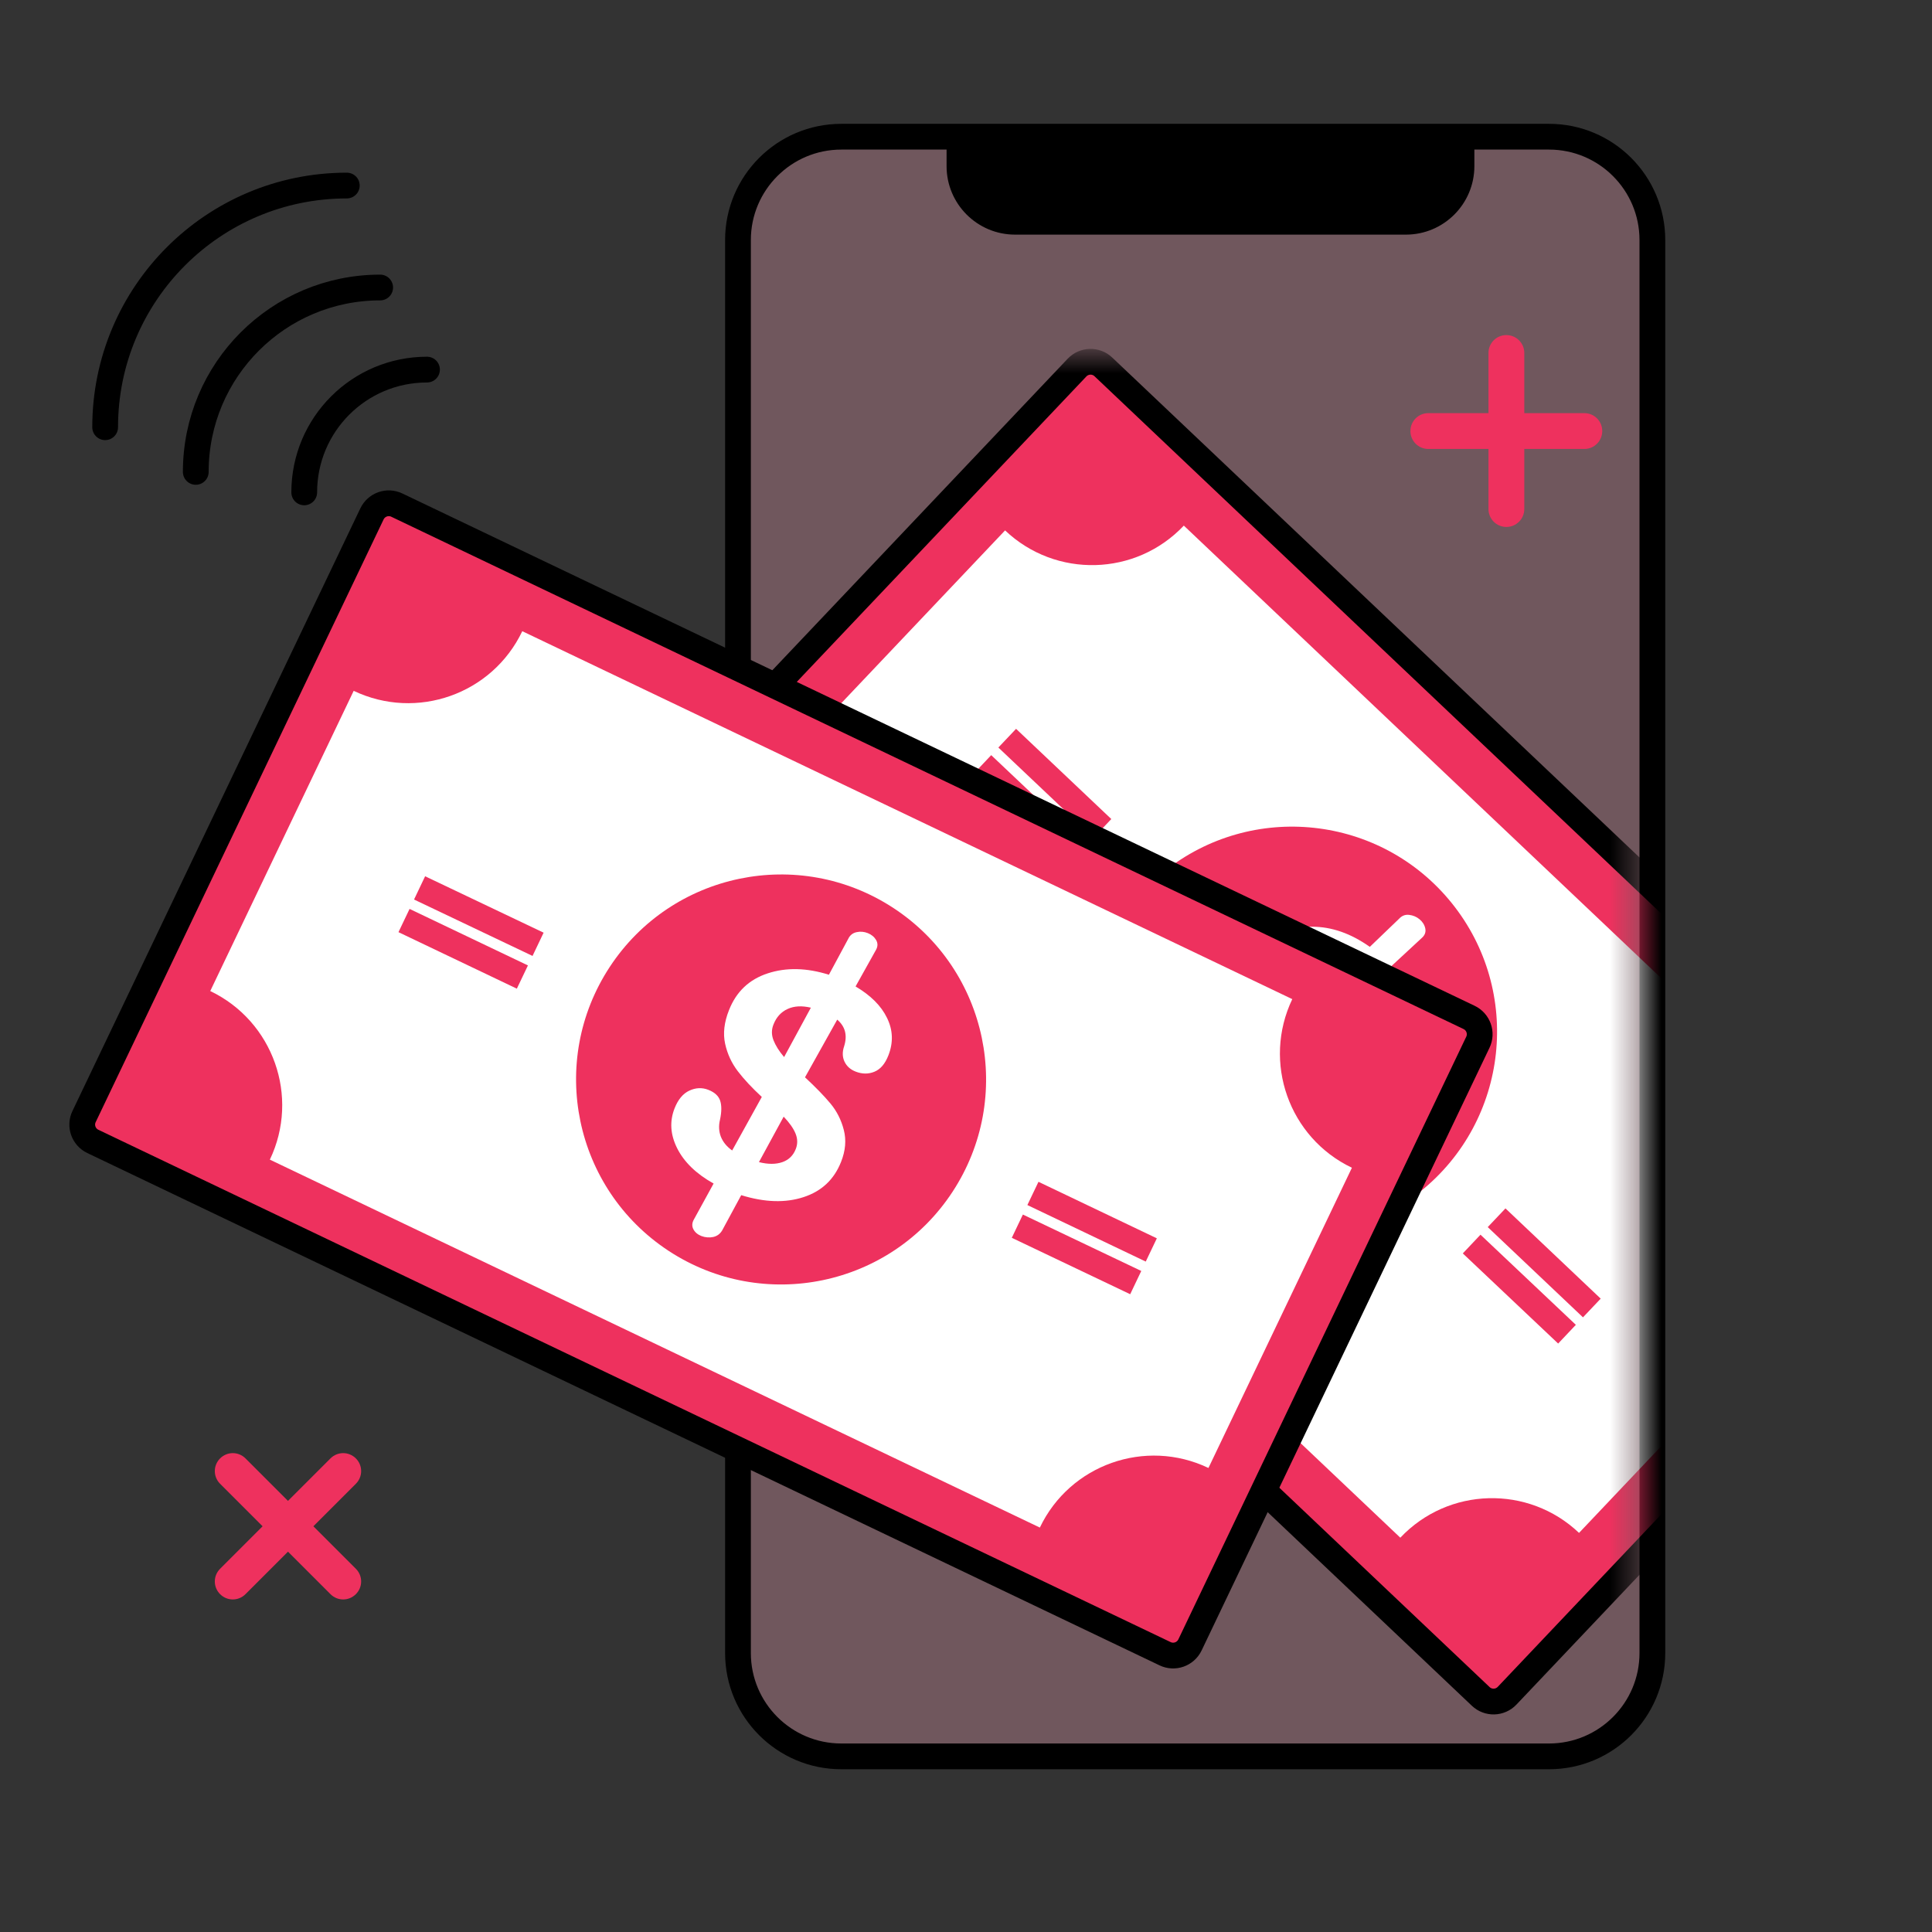
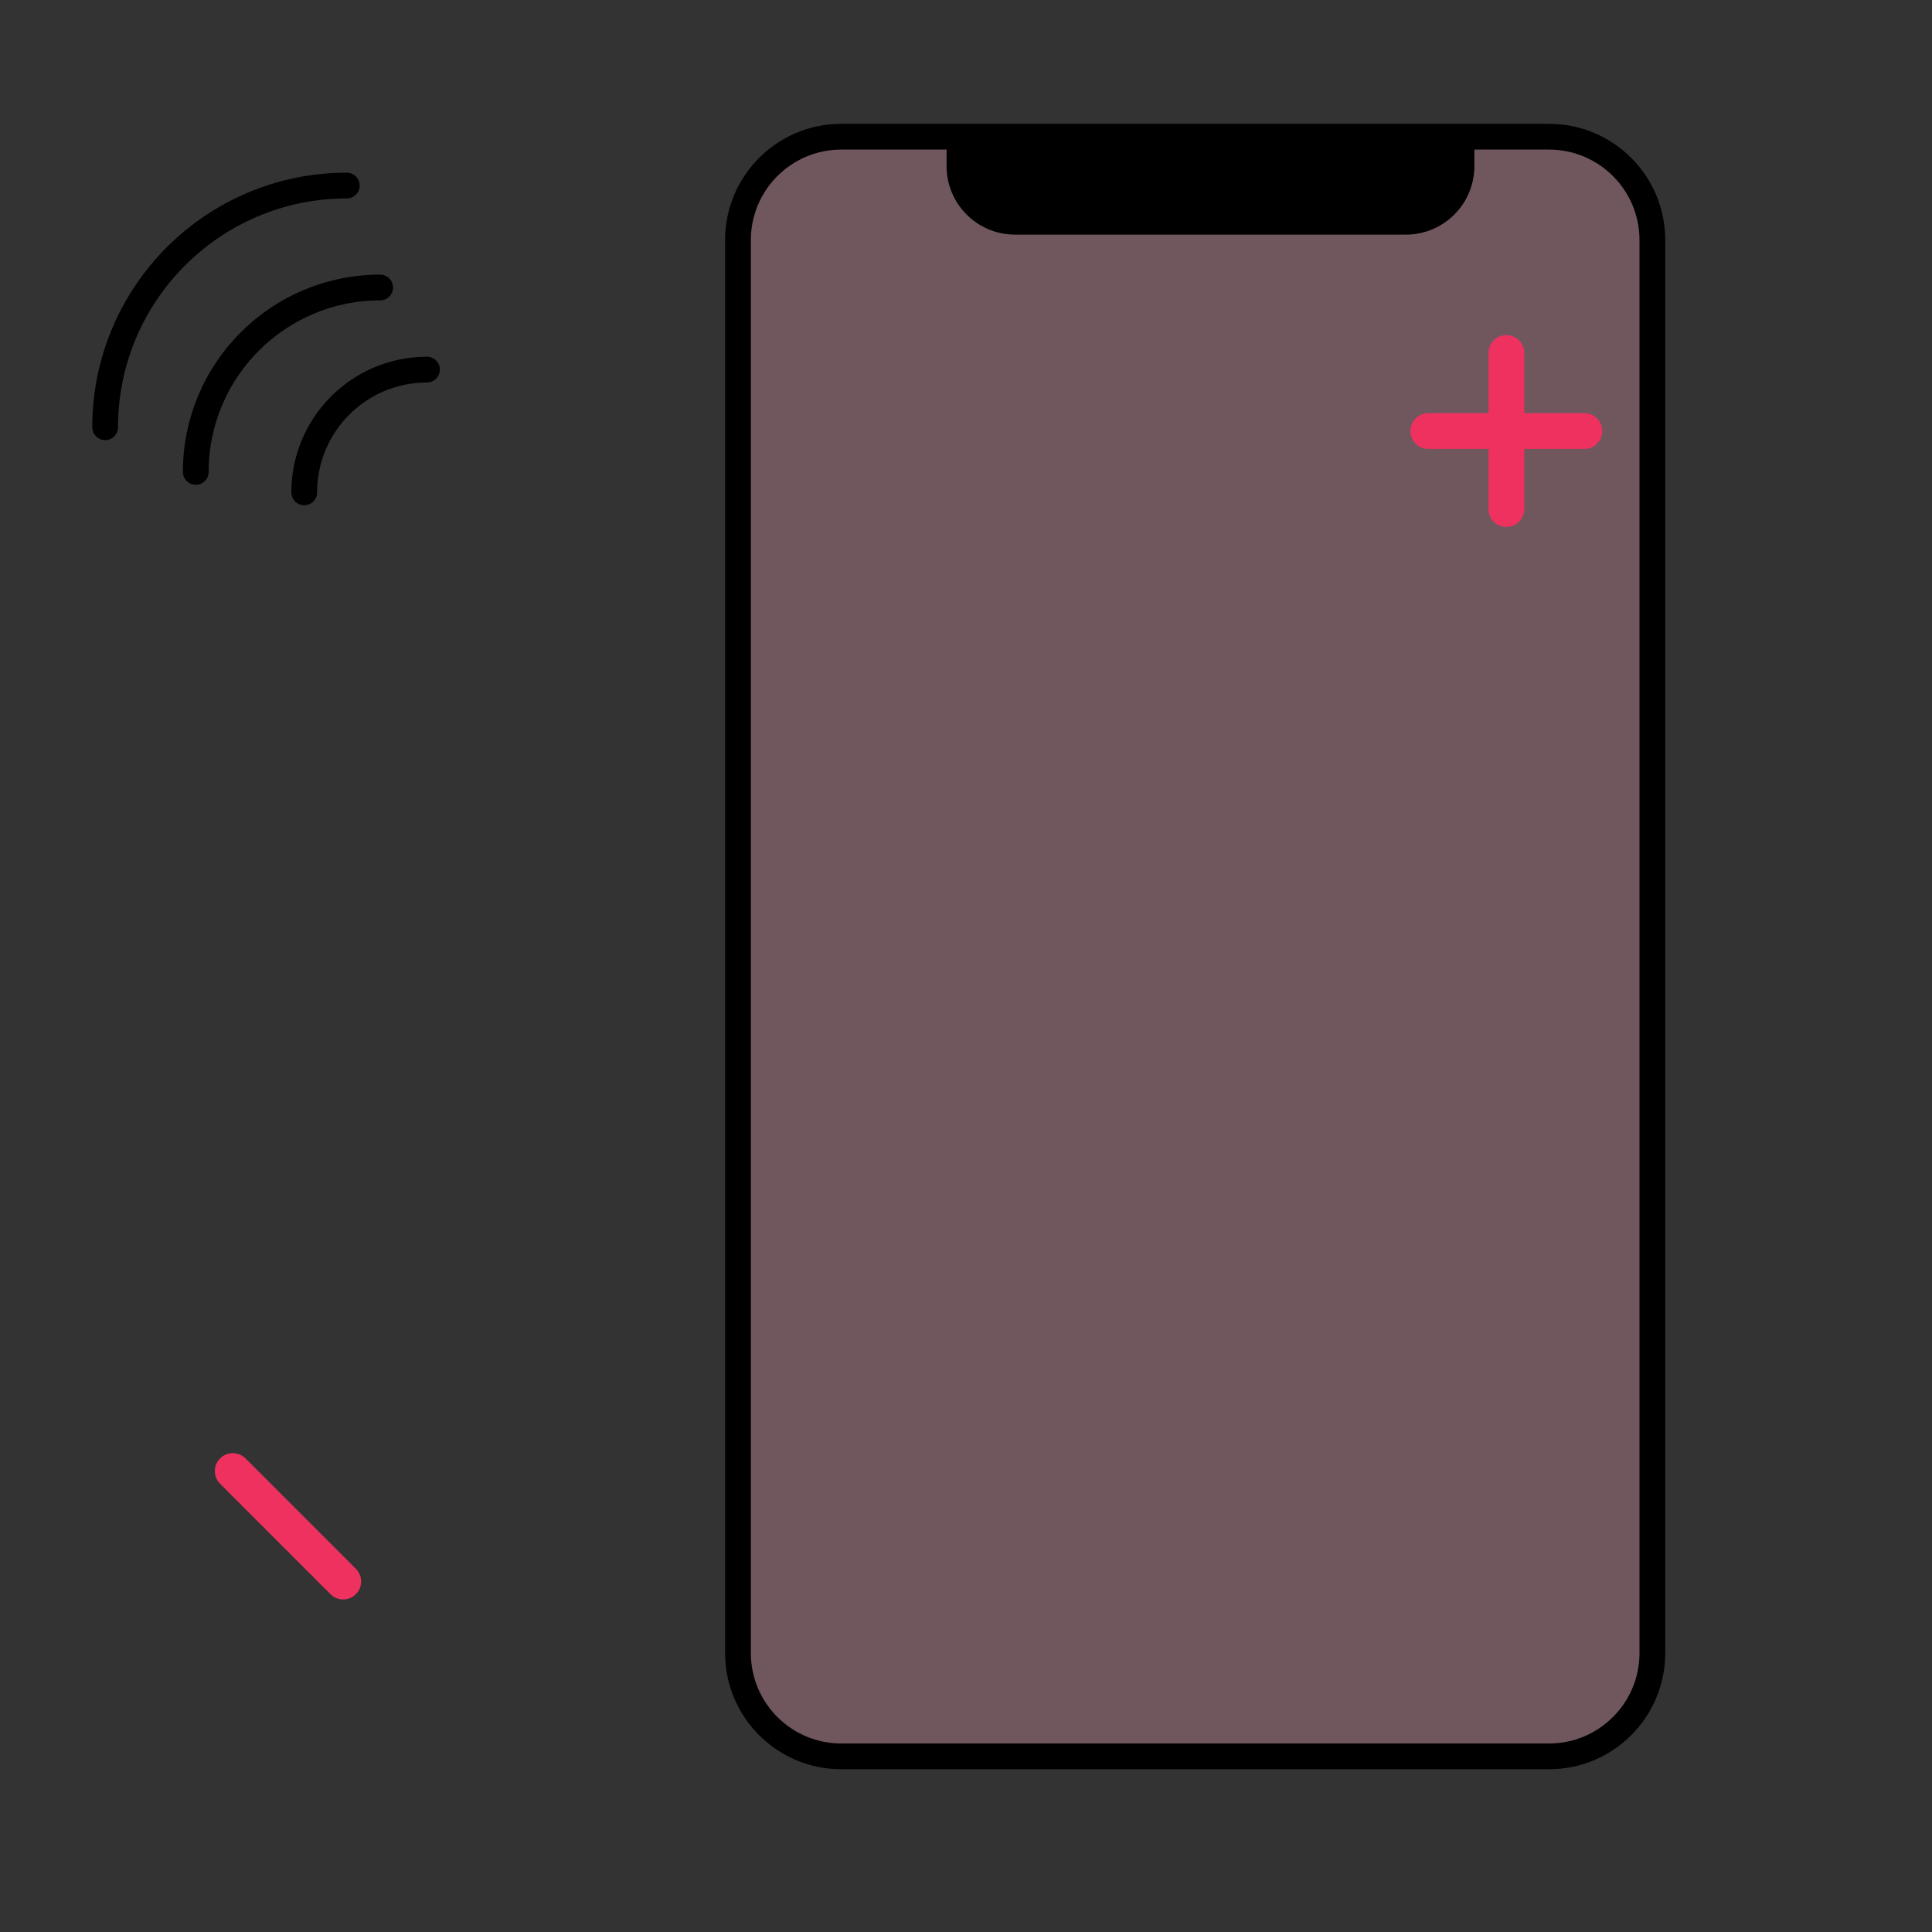
<svg xmlns="http://www.w3.org/2000/svg" width="75" height="75" viewBox="0 0 75 75" fill="none">
  <rect x="0" y="0" width="75" height="75" fill="#333333" stroke="none" />
  <mask id="mask0_118_10743" style="mask-type:alpha" maskUnits="userSpaceOnUse" x="-4" y="0" width="76" height="75">
    <rect x="-3.788" width="75" height="75" fill="#C4C4C4" />
  </mask>
  <g mask="url(#mask0_118_10743)">
    <path d="M60.133 68.182H32.66C30.445 68.182 28.648 66.385 28.648 64.17V9.319C28.648 7.104 30.445 5.307 32.66 5.307H60.133C62.348 5.307 64.145 7.104 64.145 9.319V64.17C64.145 66.385 62.348 68.182 60.133 68.182Z" fill="#FDABC0" fill-opacity="0.3" stroke="black" stroke-miterlimit="10" stroke-linecap="round" stroke-linejoin="round" />
    <path d="M57.235 5.303V6.45C57.235 7.915 56.047 9.108 54.577 9.108H39.404C37.938 9.108 36.746 7.919 36.746 6.45V5.303" fill="black" />
    <path d="M13.463 7.203C8.28 7.203 4.082 11.405 4.082 16.585" stroke="black" stroke-miterlimit="10" stroke-linecap="round" stroke-linejoin="round" />
    <path d="M14.758 11.161C10.805 11.161 7.6 14.365 7.6 18.319" stroke="black" stroke-miterlimit="10" stroke-linecap="round" stroke-linejoin="round" />
    <path d="M16.576 14.348C13.943 14.348 11.81 16.48 11.81 19.114" stroke="black" stroke-miterlimit="10" stroke-linecap="round" stroke-linejoin="round" />
    <path d="M59.173 13.703V19.76C59.173 20.145 58.862 20.456 58.477 20.456C58.092 20.456 57.782 20.145 57.782 19.76V13.703C57.782 13.318 58.092 13.008 58.477 13.008C58.862 13.008 59.173 13.318 59.173 13.703Z" fill="#EE315E" />
    <path d="M55.447 16.038H61.504C61.889 16.038 62.199 16.348 62.199 16.733C62.199 17.118 61.889 17.429 61.504 17.429H55.447C55.062 17.429 54.752 17.118 54.752 16.733C54.752 16.348 55.062 16.038 55.447 16.038Z" fill="#EE315E" />
    <mask id="mask1_118_10743" style="mask-type:alpha" maskUnits="userSpaceOnUse" x="1" y="13" width="63" height="56">
-       <rect x="1.515" y="13.687" width="62.04" height="54.495" fill="#C4C4C4" />
-     </mask>
+       </mask>
    <g mask="url(#mask1_118_10743)">
      <path d="M24.001 34.112L57.481 65.854C57.771 66.131 58.231 66.119 58.508 65.825L76.343 47.012C76.621 46.722 76.608 46.263 76.314 45.986L42.834 14.244C42.544 13.967 42.084 13.979 41.807 14.273L23.972 33.085C23.699 33.379 23.711 33.839 24.001 34.112Z" fill="#EE315E" stroke="black" stroke-miterlimit="10" />
      <path d="M30.132 29.963L39.017 20.59C40.983 22.457 44.093 22.375 45.956 20.404L69.997 43.195C68.13 45.161 68.212 48.271 70.183 50.134L61.298 59.507C59.332 57.639 56.223 57.722 54.36 59.693L30.319 36.902C32.182 34.936 32.099 31.831 30.132 29.963Z" fill="white" />
      <path d="M55.145 46.249C58.57 43.495 59.114 38.486 56.359 35.061C53.605 31.636 48.596 31.093 45.172 33.847C41.747 36.601 41.203 41.61 43.957 45.035C46.712 48.459 51.721 49.003 55.145 46.249Z" fill="#EE315E" />
      <path d="M51.694 41.526C51.839 41.887 51.897 42.267 51.872 42.669C51.847 43.071 51.685 43.452 51.387 43.816C50.924 44.383 50.319 44.664 49.582 44.669C48.841 44.673 48.084 44.4 47.301 43.853L46.179 44.921C46.063 45.029 45.927 45.074 45.769 45.062C45.612 45.05 45.467 44.987 45.339 44.88C45.219 44.781 45.148 44.664 45.128 44.532C45.107 44.4 45.157 44.279 45.268 44.172L46.419 43.087C45.894 42.524 45.587 41.944 45.496 41.357C45.405 40.769 45.529 40.264 45.877 39.841C46.109 39.56 46.361 39.398 46.635 39.365C46.908 39.332 47.144 39.398 47.347 39.564C47.55 39.73 47.653 39.908 47.657 40.102C47.661 40.297 47.583 40.529 47.425 40.806C47.297 41.013 47.239 41.224 47.256 41.448C47.268 41.671 47.355 41.882 47.508 42.094L49.243 40.471C48.99 40.019 48.796 39.61 48.663 39.233C48.531 38.86 48.485 38.471 48.527 38.065C48.568 37.66 48.75 37.262 49.065 36.873C49.557 36.273 50.178 35.975 50.936 35.975C51.694 35.975 52.439 36.235 53.176 36.757L54.314 35.664C54.422 35.548 54.55 35.498 54.699 35.515C54.848 35.532 54.985 35.585 55.105 35.685C55.225 35.784 55.3 35.904 55.329 36.041C55.358 36.178 55.316 36.297 55.209 36.397L54.012 37.506C54.463 38.011 54.724 38.525 54.799 39.047C54.873 39.568 54.741 40.032 54.401 40.446C54.178 40.719 53.938 40.868 53.685 40.885C53.433 40.901 53.205 40.823 52.994 40.653C52.824 40.512 52.729 40.346 52.704 40.152C52.679 39.957 52.737 39.767 52.878 39.585C53.13 39.224 53.151 38.868 52.94 38.521L51.06 40.268C51.346 40.744 51.553 41.166 51.694 41.526ZM50.348 38.504C50.356 38.724 50.423 38.976 50.539 39.262L52.116 37.755C51.81 37.569 51.516 37.494 51.238 37.523C50.961 37.552 50.729 37.689 50.535 37.92C50.402 38.094 50.336 38.285 50.348 38.504ZM49.222 43.12C49.487 43.112 49.702 43.004 49.876 42.793C50.009 42.632 50.067 42.441 50.05 42.226C50.034 42.007 49.955 41.754 49.814 41.464L48.357 42.847C48.667 43.038 48.957 43.129 49.222 43.12Z" fill="white" />
      <path d="M39.1 28.656L42.797 32.158" stroke="#EE315E" stroke-miterlimit="10" />
      <path d="M38.135 29.678L41.832 33.176" stroke="#EE315E" stroke-miterlimit="10" />
      <path d="M58.098 47.273L61.795 50.776" stroke="#EE315E" stroke-miterlimit="10" />
      <path d="M57.129 48.294L60.831 51.793" stroke="#EE315E" stroke-miterlimit="10" />
      <path d="M3.603 44.309L45.227 64.197C45.587 64.371 46.022 64.218 46.196 63.854L57.37 40.462C57.544 40.102 57.391 39.667 57.026 39.494L15.406 19.609C15.046 19.435 14.611 19.588 14.438 19.953L3.264 43.344C3.09 43.704 3.243 44.135 3.603 44.309Z" fill="#EE315E" stroke="black" stroke-miterlimit="10" />
      <path d="M8.162 38.472L13.73 26.818C16.177 27.985 19.108 26.95 20.275 24.503L50.166 38.786C48.999 41.233 50.034 44.164 52.481 45.332L46.912 56.986C44.466 55.819 41.534 56.854 40.367 59.3L10.476 45.017C11.643 42.575 10.608 39.644 8.162 38.472Z" fill="white" />
      <path d="M36.975 46.269C39.386 42.594 38.361 37.661 34.686 35.251C31.011 32.841 26.078 33.866 23.668 37.54C21.257 41.215 22.282 46.148 25.957 48.559C29.632 50.969 34.565 49.944 36.975 46.269Z" fill="#EE315E" />
-       <path d="M32.236 42.836C32.484 43.134 32.658 43.477 32.757 43.867C32.857 44.256 32.824 44.666 32.65 45.104C32.38 45.788 31.896 46.243 31.196 46.471C30.493 46.703 29.685 46.678 28.774 46.396L28.038 47.758C27.959 47.895 27.847 47.982 27.69 48.019C27.537 48.052 27.379 48.04 27.226 47.982C27.081 47.924 26.978 47.837 26.916 47.717C26.854 47.597 26.862 47.468 26.941 47.332L27.702 45.945C27.027 45.568 26.56 45.113 26.291 44.583C26.021 44.049 25.988 43.531 26.187 43.026C26.32 42.687 26.51 42.455 26.758 42.339C27.007 42.223 27.251 42.211 27.495 42.306C27.739 42.401 27.893 42.542 27.955 42.724C28.017 42.906 28.017 43.154 27.951 43.465C27.893 43.701 27.905 43.92 27.984 44.127C28.067 44.334 28.212 44.512 28.423 44.661L29.573 42.583C29.193 42.231 28.882 41.9 28.642 41.585C28.402 41.271 28.236 40.915 28.149 40.517C28.062 40.12 28.112 39.685 28.298 39.217C28.58 38.497 29.081 38.021 29.805 37.785C30.526 37.549 31.317 37.569 32.178 37.839L32.927 36.448C32.993 36.307 33.101 36.22 33.25 36.187C33.399 36.154 33.544 36.166 33.689 36.224C33.834 36.282 33.941 36.373 34.012 36.493C34.082 36.617 34.078 36.742 34.008 36.87L33.213 38.294C33.796 38.638 34.206 39.043 34.434 39.515C34.666 39.987 34.682 40.472 34.488 40.968C34.359 41.3 34.177 41.511 33.941 41.606C33.709 41.701 33.465 41.697 33.213 41.598C33.01 41.519 32.865 41.387 32.782 41.209C32.699 41.031 32.695 40.832 32.77 40.612C32.902 40.19 32.811 39.847 32.501 39.582L31.25 41.821C31.66 42.202 31.987 42.538 32.236 42.836ZM30.025 40.377C30.104 40.579 30.24 40.803 30.439 41.035L31.478 39.118C31.126 39.035 30.828 39.052 30.575 39.168C30.323 39.283 30.141 39.482 30.029 39.764C29.946 39.967 29.946 40.169 30.025 40.377ZM30.373 45.113C30.621 45.026 30.795 44.856 30.894 44.599C30.969 44.405 30.965 44.206 30.882 44.003C30.799 43.8 30.646 43.585 30.422 43.349L29.462 45.113C29.822 45.204 30.124 45.2 30.373 45.113Z" fill="white" />
      <path d="M16.288 34.468L20.888 36.658" stroke="#EE315E" stroke-miterlimit="10" />
      <path d="M15.684 35.735L20.279 37.929" stroke="#EE315E" stroke-miterlimit="10" />
-       <path d="M40.098 46.329L44.693 48.523" stroke="#EE315E" stroke-miterlimit="10" />
      <path d="M39.493 47.6L44.089 49.79" stroke="#EE315E" stroke-miterlimit="10" />
    </g>
-     <path d="M13.815 57.6L9.53 61.885C9.256 62.159 8.818 62.159 8.544 61.885C8.271 61.612 8.271 61.173 8.544 60.9L12.829 56.615C13.102 56.342 13.541 56.342 13.815 56.615C14.088 56.888 14.088 57.327 13.815 57.6Z" fill="#EE315E" />
    <path d="M9.53 56.615L13.815 60.9C14.088 61.173 14.088 61.612 13.815 61.885C13.541 62.159 13.102 62.159 12.829 61.885L8.544 57.6C8.271 57.327 8.271 56.888 8.544 56.615C8.818 56.342 9.256 56.342 9.53 56.615Z" fill="#EE315E" />
  </g>
</svg>